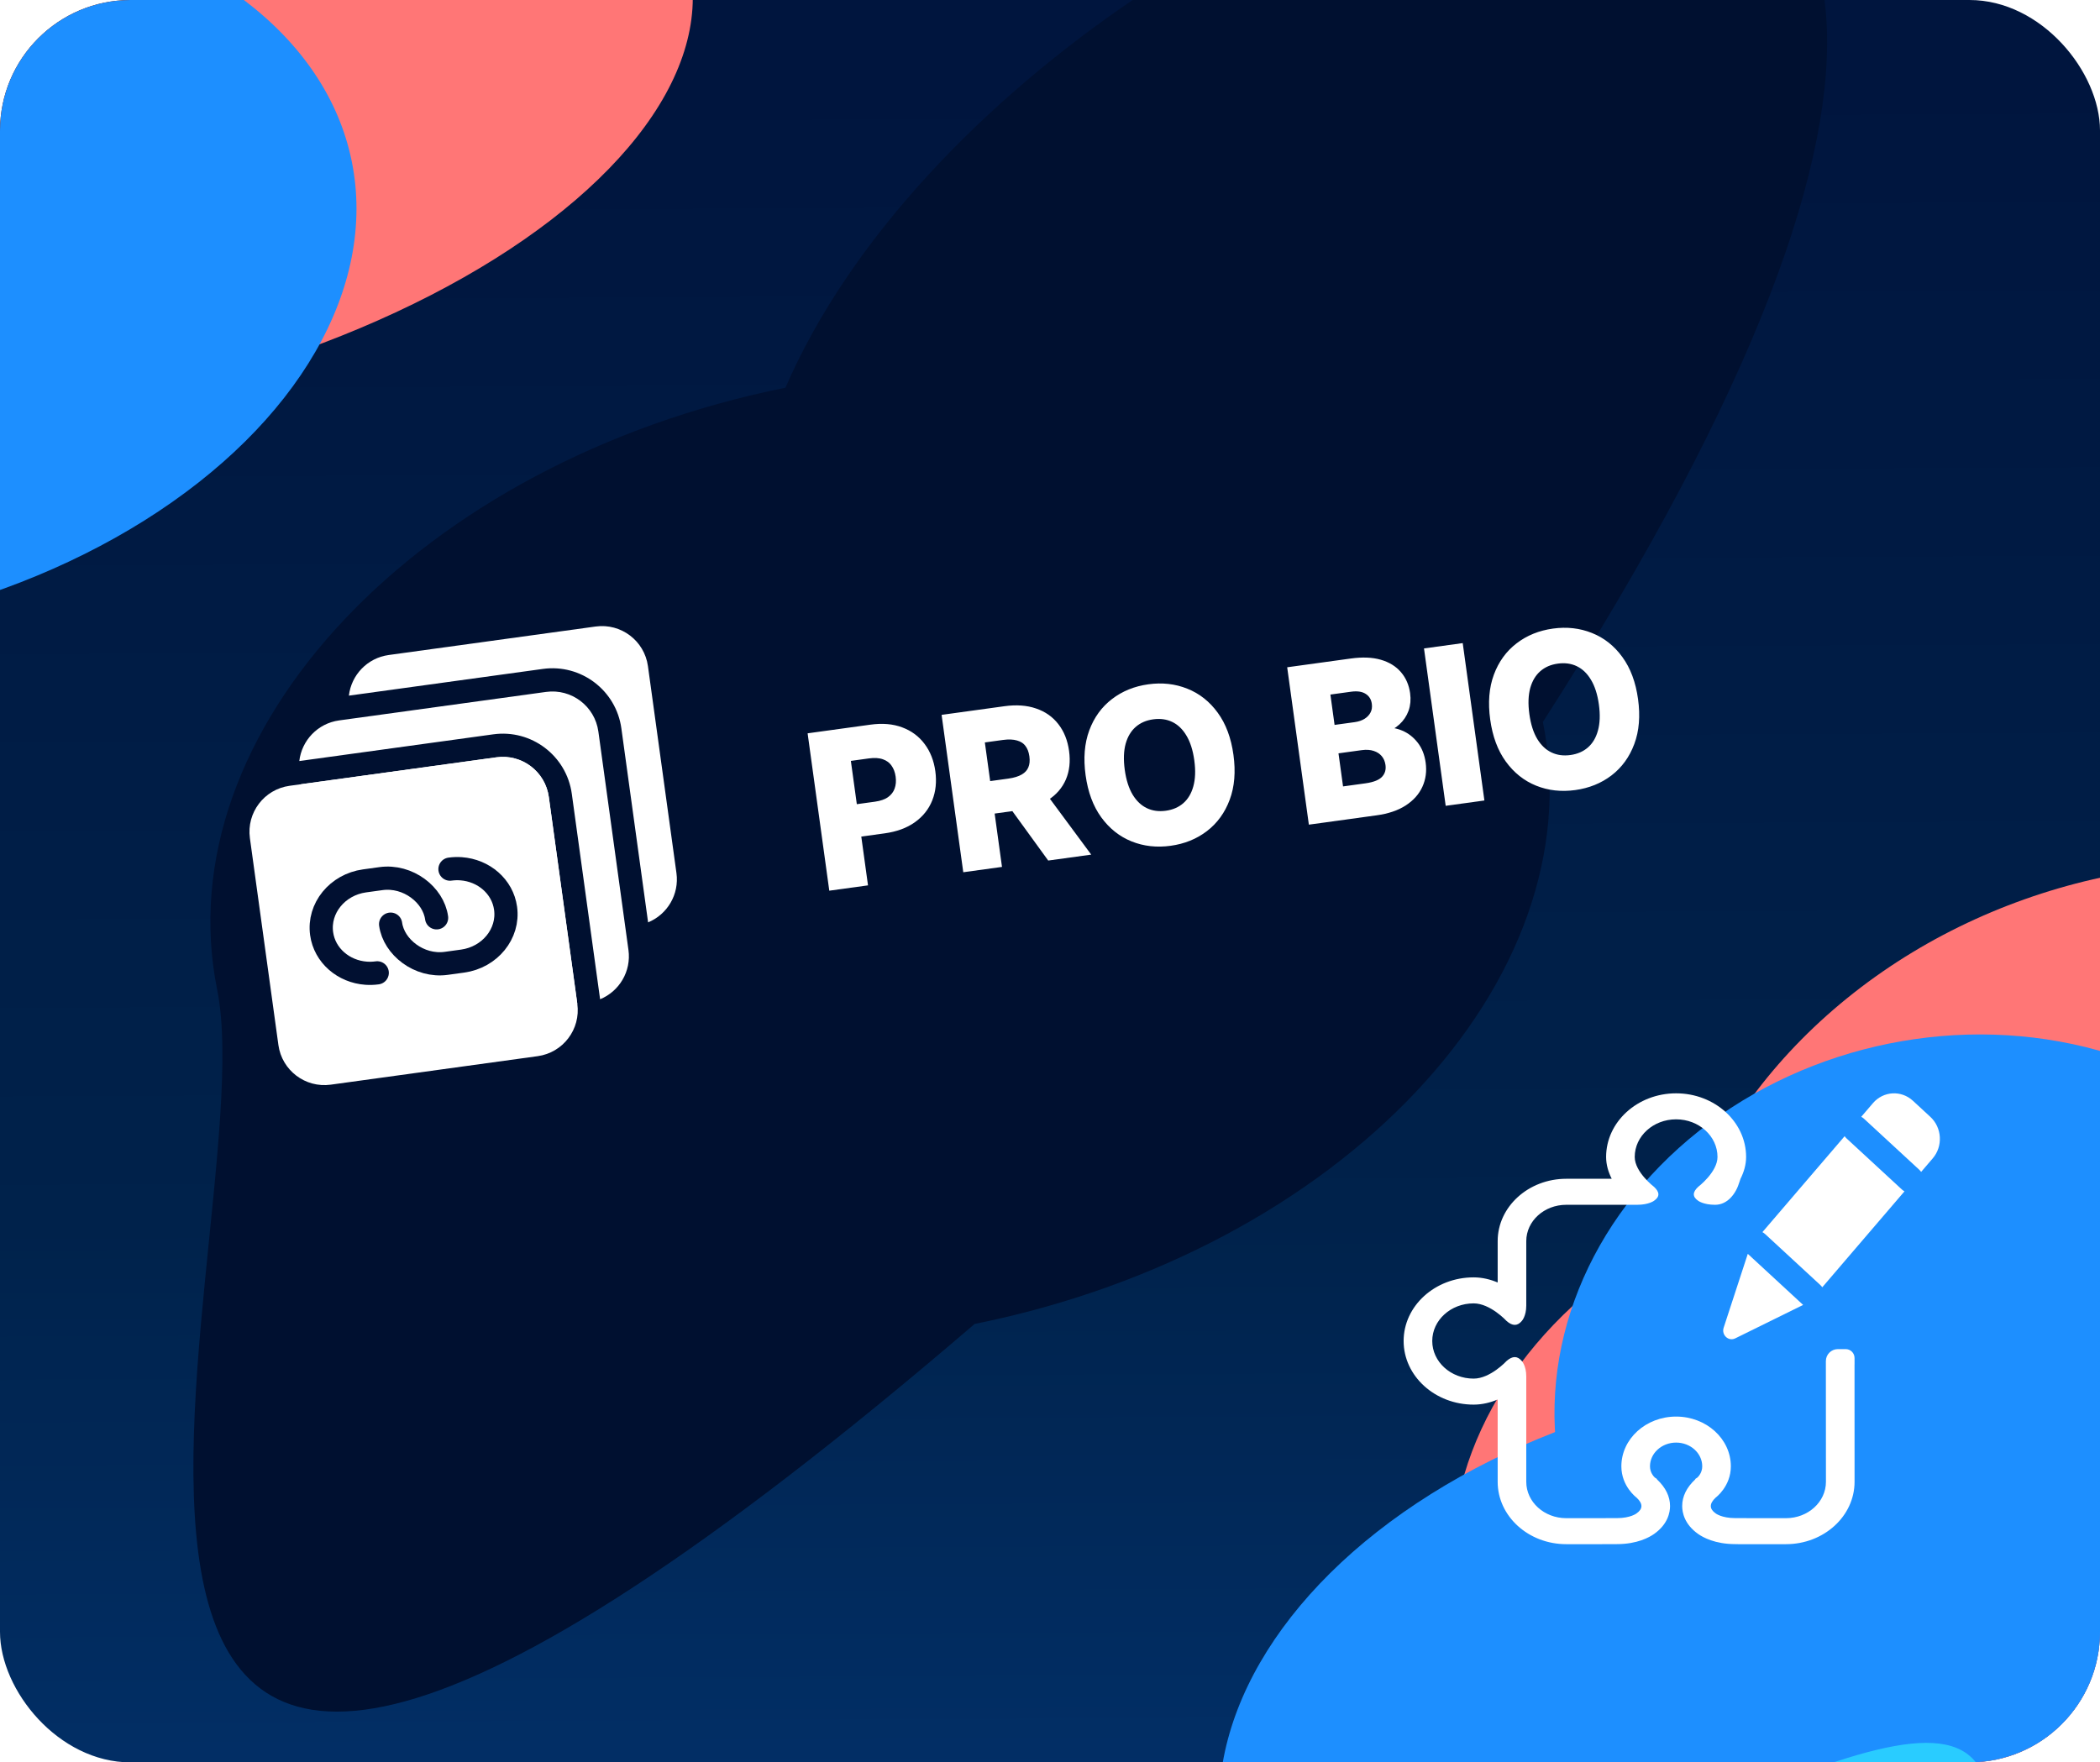
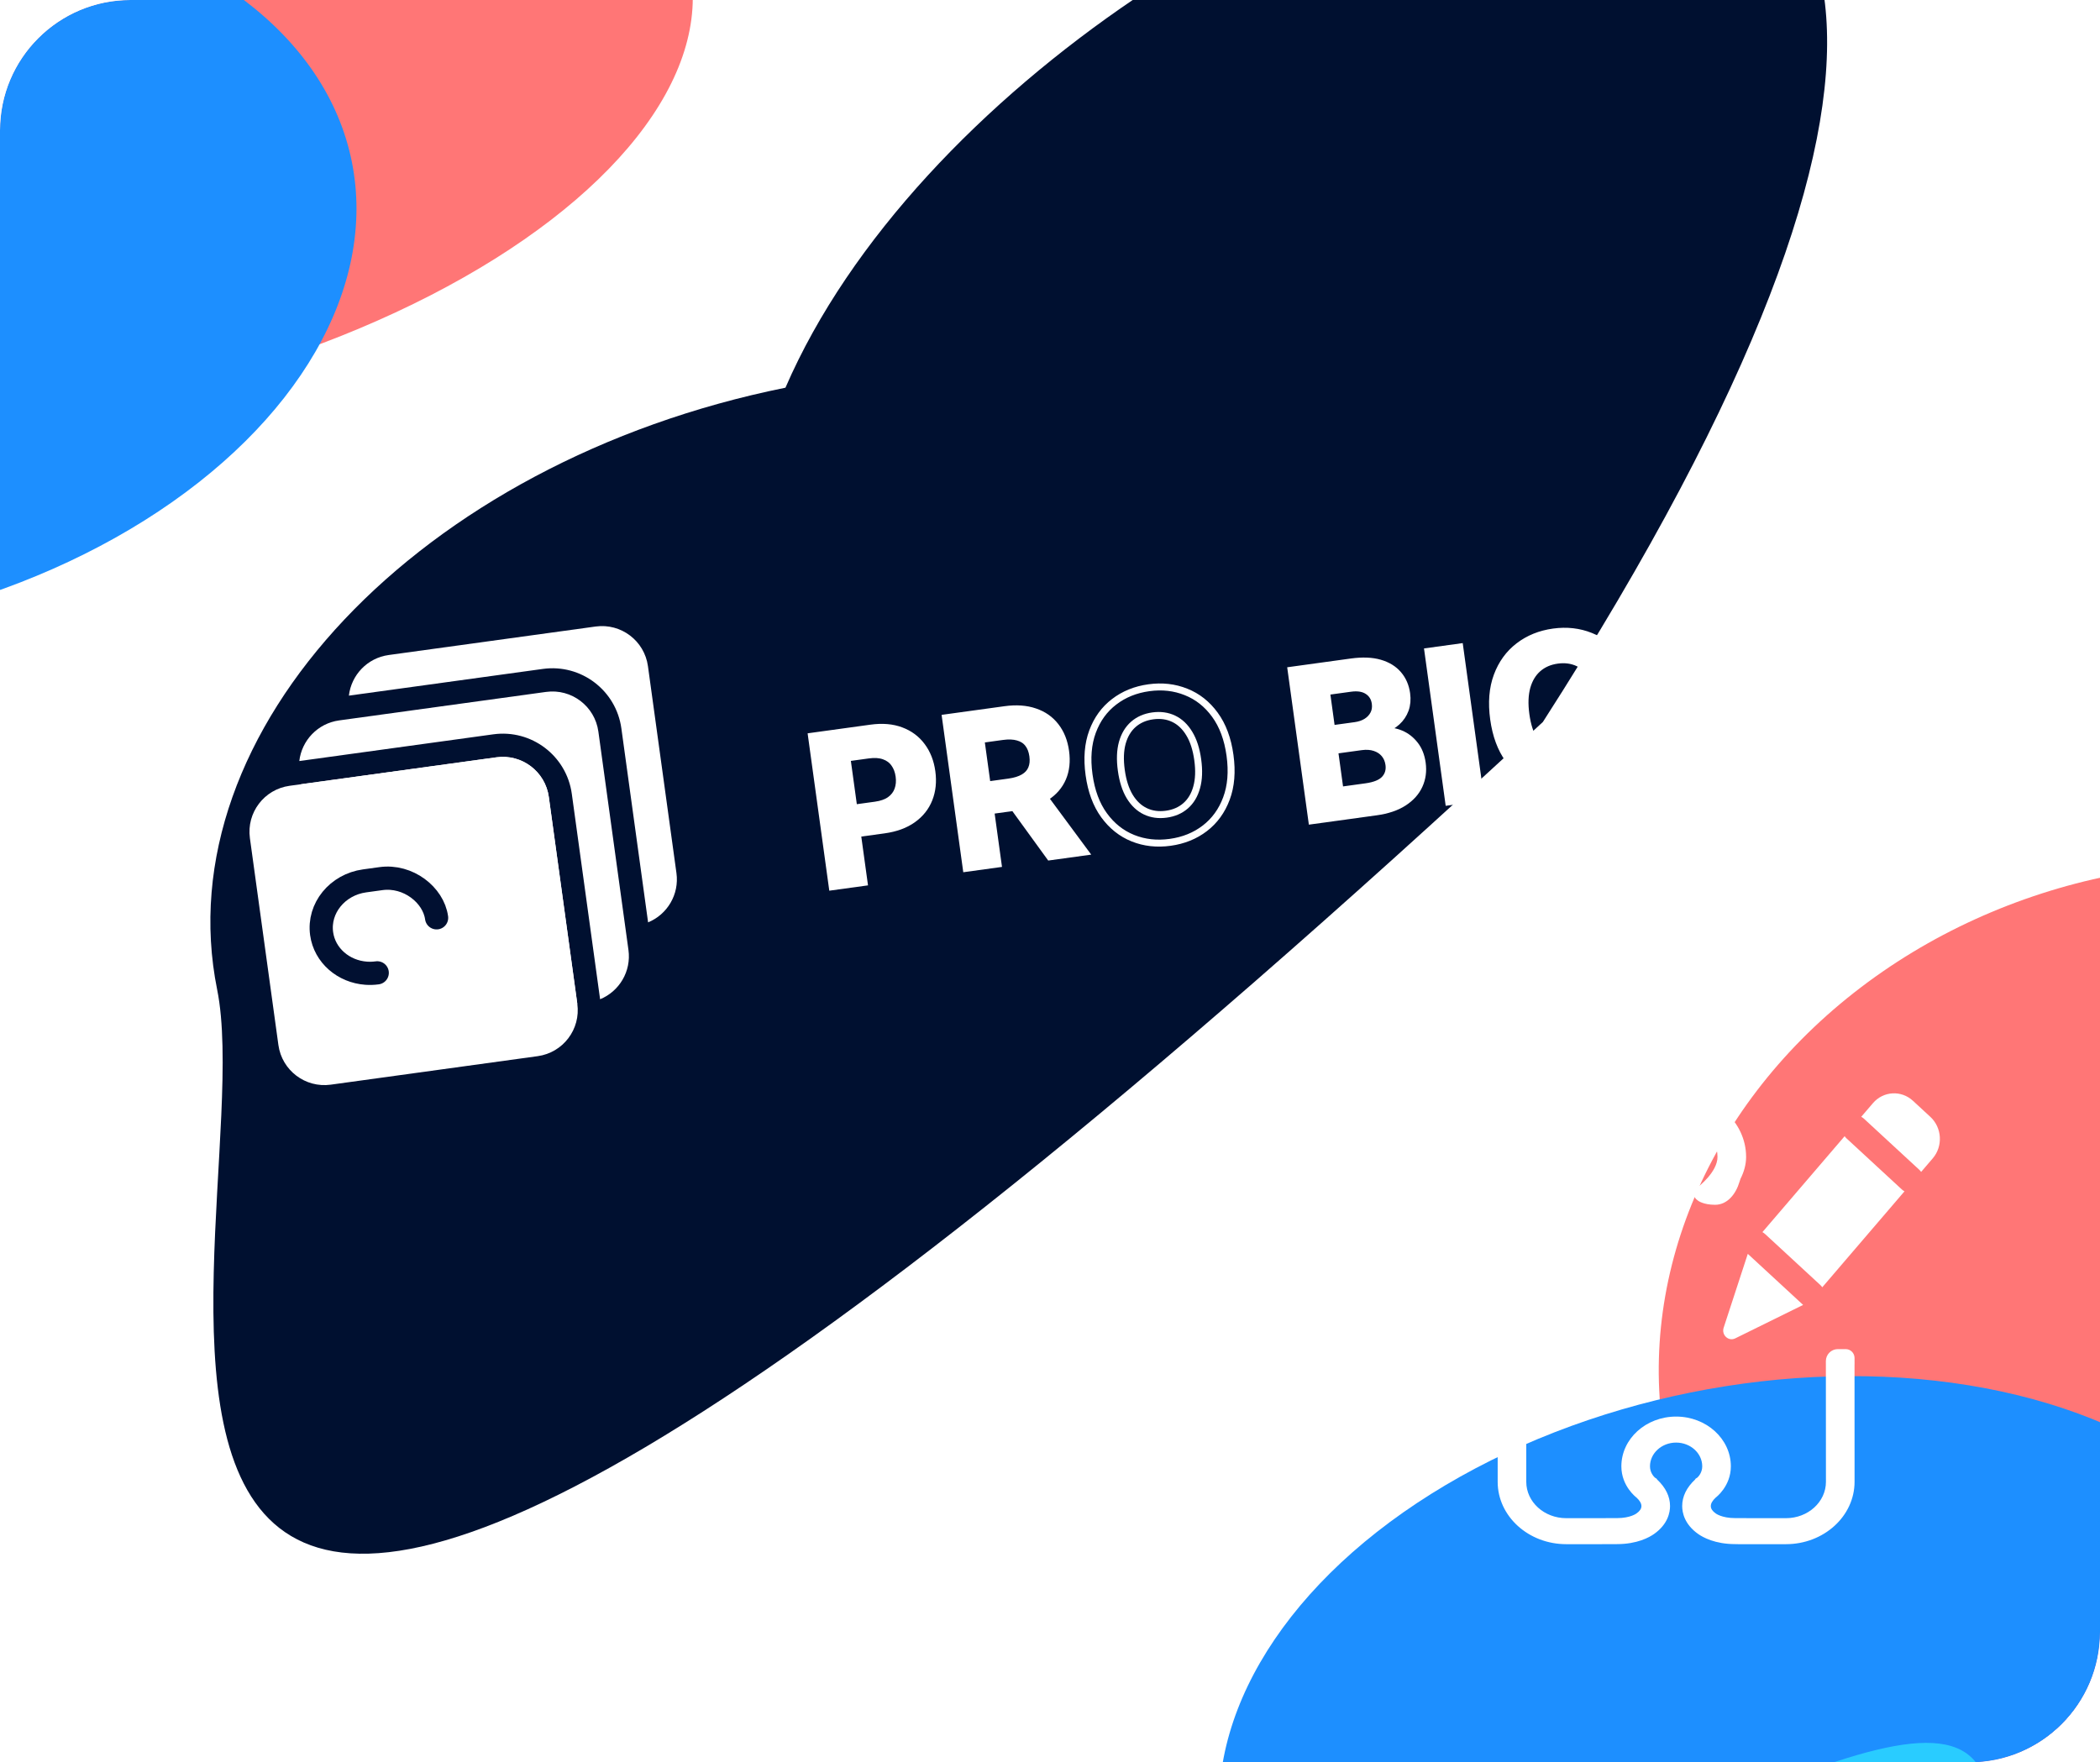
<svg xmlns="http://www.w3.org/2000/svg" width="386" height="324" viewBox="0 0 386 324" fill="none">
  <g clip-path="url(#clip0_7946_19049)">
    <g clip-path="url(#clip1_7946_19049)">
-       <rect width="386" height="324" rx="24" fill="url(#paint0_linear_7946_19049)" />
      <g filter="url(#filter0_f_7946_19049)">
-         <path d="M39.918 181.949C30.317 134.418 77.083 84.867 144.374 71.275C191.88 -38.351 442.779 -115.231 283.598 132.727C293.199 180.258 246.433 229.809 179.143 243.401C-20.451 414.71 49.519 229.481 39.918 181.949Z" fill="#001030" />
+         <path d="M39.918 181.949C30.317 134.418 77.083 84.867 144.374 71.275C191.88 -38.351 442.779 -115.231 283.598 132.727C-20.451 414.71 49.519 229.481 39.918 181.949Z" fill="#001030" />
      </g>
      <g filter="url(#filter1_f_7946_19049)">
        <ellipse cx="365.77" cy="304.076" rx="130.23" ry="47.665" transform="rotate(-5.218 365.77 304.076)" fill="#817EFF" />
      </g>
      <g filter="url(#filter2_f_7946_19049)">
-         <ellipse cx="348.482" cy="280.448" rx="82.196" ry="64.852" transform="rotate(168.58 348.482 280.448)" fill="#FF7676" />
        <ellipse cx="405.292" cy="247.198" rx="100.872" ry="87.968" transform="rotate(168.58 405.292 247.198)" fill="#FF7676" />
        <ellipse cx="323.789" cy="320.673" rx="100.872" ry="65.974" transform="rotate(168.58 323.789 320.673)" fill="#1D8FFF" />
-         <ellipse cx="360.278" cy="256.522" rx="74.878" ry="65.974" transform="rotate(168.58 360.278 256.522)" fill="#1D8FFF" />
        <path d="M108.788 380.576C44.498 293 154 394.5 226.5 363C297.318 348.695 359.717 301.429 365.241 328.774C370.764 356.119 317.833 389.882 247.016 404.187C176.198 418.492 114.312 407.921 108.788 380.576Z" fill="#29CCFF" />
      </g>
      <g filter="url(#filter3_f_7946_19049)">
        <ellipse cx="11.775" cy="17.168" rx="117.327" ry="57.425" transform="rotate(168.58 11.775 17.168)" fill="#FF7676" />
        <ellipse cx="-58.854" cy="75.569" rx="89.876" ry="50.512" transform="rotate(168.58 -58.854 75.569)" fill="#29CCFF" />
        <ellipse cx="-34.211" cy="49.673" rx="100.872" ry="65.974" transform="rotate(168.58 -34.211 49.673)" fill="#1D8FFF" />
      </g>
      <path d="M321.261 230.51L316.825 244.089C316.388 245.428 317.72 246.658 318.951 246.051L331.432 239.9C331.416 239.886 331.4 239.872 331.384 239.857L321.261 230.51Z" fill="white" />
      <path d="M323.948 226.519C324.126 226.613 324.294 226.732 324.449 226.875L334.594 236.244C334.731 236.37 334.85 236.508 334.951 236.656L350.063 219.017C349.887 218.923 349.719 218.805 349.565 218.662L339.42 209.294C339.282 209.167 339.163 209.028 339.061 208.879L323.948 226.519Z" fill="white" />
      <path d="M355.255 212.957L353.122 215.447C353.023 215.304 352.907 215.17 352.775 215.048L342.63 205.68C342.47 205.533 342.297 205.412 342.114 205.316L344.264 202.807C346.173 200.58 349.464 200.384 351.615 202.37L354.819 205.329C356.969 207.315 357.165 210.73 355.255 212.957Z" fill="white" />
      <path d="M275.287 235.774C273.961 235.217 272.469 234.835 270.865 234.835C263.772 234.835 258 240.083 258 246.531C258 252.981 263.772 258.229 270.865 258.229C272.469 258.229 273.961 257.845 275.287 257.29V272.425C275.287 278.745 280.94 283.886 287.891 283.886H294.465V283.882L297.217 283.875C300.946 283.875 303.177 282.615 304.027 282.014C306.587 280.216 306.969 278.027 306.969 276.879C306.969 275.12 306.167 273.474 304.588 271.993L304.517 271.86L304.173 271.636C303.953 271.432 303.283 270.705 303.283 269.574C303.283 267.169 305.438 265.209 308.084 265.209C310.732 265.209 312.887 267.168 312.887 269.574C312.887 270.705 312.217 271.432 311.994 271.636L311.65 271.86L311.58 271.993C310.004 273.474 309.202 275.12 309.202 276.879C309.202 278.027 309.586 280.216 312.144 282.014C312.991 282.615 315.227 283.875 318.953 283.875L319.446 283.877V283.886H328.279C335.23 283.886 340.886 278.745 340.886 272.416L340.879 250.835L340.883 250.831L340.886 250.827L340.883 249.654C340.881 248.753 340.15 248.024 339.25 248.024H337.818C336.599 248.024 335.611 249.013 335.612 250.232L335.625 272.425C335.625 276.114 332.337 279.106 328.279 279.106H324.425L318.953 279.094C316.454 279.094 315.359 278.23 315.359 278.23C314.762 277.809 314.464 277.365 314.464 276.88C314.464 276.399 314.762 275.879 315.359 275.321C315.359 275.321 318.147 273.276 318.147 269.574C318.147 264.524 313.644 260.427 308.084 260.427C302.53 260.427 298.022 264.524 298.022 269.574C298.022 273.276 300.81 275.321 300.81 275.321C301.409 275.879 301.71 276.399 301.71 276.88C301.71 277.365 301.409 277.809 300.81 278.23C300.81 278.23 299.717 279.094 297.218 279.094L291.746 279.106H287.891C283.831 279.106 280.543 276.114 280.543 272.425V253.043C280.543 251.068 279.713 250.201 279.713 250.201C279.314 249.729 278.889 249.492 278.428 249.492C277.965 249.492 277.472 249.729 276.931 250.201C276.931 250.201 273.946 253.448 270.865 253.448C266.666 253.448 263.261 250.353 263.261 246.531C263.261 242.714 266.666 239.616 270.865 239.616C273.946 239.616 276.931 242.861 276.931 242.861C277.472 243.335 277.965 243.569 278.428 243.569C278.889 243.569 279.313 243.335 279.713 242.861C279.713 242.861 280.543 241.996 280.543 240.021V228.171C280.543 224.483 283.831 221.493 287.891 221.493H300.926C303.096 221.493 304.047 220.739 304.047 220.739C305.089 220.013 305.089 219.189 304.047 218.21C304.047 218.21 300.478 215.496 300.478 212.695C300.478 208.876 303.885 205.781 308.084 205.781C312.285 205.781 315.693 208.876 315.693 212.695C315.693 215.496 312.121 218.21 312.121 218.21C311.081 219.189 311.081 220.013 312.121 220.739C312.121 220.739 313.075 221.493 315.247 221.493C317.528 221.493 319.08 219.481 319.726 217.294C319.839 216.915 319.922 216.71 319.922 216.71C320.531 215.51 320.951 214.153 320.951 212.695C320.951 206.248 315.179 201 308.084 201C300.991 201 295.219 206.248 295.219 212.695C295.219 214.153 295.639 215.51 296.251 216.71H287.891C280.94 216.71 275.287 221.852 275.287 228.171V235.774Z" fill="white" />
    </g>
    <path d="M64.129 127.888L99.788 122.976C106.791 122.012 113.25 126.907 114.214 133.909L119.126 169.569C122.642 168.128 124.88 164.448 124.338 160.509L119.099 122.47C118.456 117.801 114.15 114.538 109.481 115.181L71.443 120.42C67.504 120.963 64.565 124.113 64.129 127.888Z" fill="white" />
    <path d="M45.934 154.081C45.291 149.412 48.554 145.107 53.223 144.464L91.261 139.225C95.93 138.582 100.236 141.845 100.879 146.513L106.118 184.552C106.761 189.221 103.497 193.526 98.829 194.169L60.79 199.409C56.122 200.052 51.816 196.788 51.173 192.12L45.934 154.081Z" fill="white" />
    <path d="M106.114 184.553L100.875 146.515C100.232 141.846 95.926 138.583 91.258 139.226L55.332 144.174L60.571 182.213C61.214 186.881 65.52 190.144 70.189 189.501L106.114 184.553Z" fill="white" />
    <path d="M55.016 139.911L90.676 134.999C97.678 134.035 104.137 138.93 105.102 145.932L110.304 183.705C113.821 182.264 116.059 178.584 115.516 174.645L109.986 134.493C109.343 129.824 105.037 126.561 100.369 127.204L62.33 132.443C58.391 132.986 55.453 136.135 55.016 139.911Z" fill="white" />
    <path d="M80.25 168.734C79.67 164.519 75.005 160.843 70.029 161.528C69.439 161.609 67.496 161.877 67.01 161.944C62.008 162.633 58.474 166.976 59.117 171.644C59.672 175.667 63.146 178.619 67.297 178.918C67.963 178.966 68.647 178.945 69.338 178.85" stroke="#011031" stroke-width="4.266" stroke-linecap="round" stroke-linejoin="round" />
-     <path d="M71.799 169.899C72.379 174.114 77.043 177.79 82.02 177.105C82.609 177.023 84.552 176.756 85.039 176.689C90.041 176 93.574 171.657 92.931 166.988C92.377 162.965 88.903 160.014 84.752 159.715C84.086 159.667 83.402 159.687 82.71 159.783" stroke="#011031" stroke-width="4.266" stroke-linecap="round" stroke-linejoin="round" />
    <mask id="path-21-outside-1_7946_19049" maskUnits="userSpaceOnUse" x="147.988" y="113.253" width="155.799" height="51.586" fill="black">
      <rect fill="white" x="147.988" y="113.253" width="155.799" height="51.586" />
      <path d="M152.978 163.026L149.167 135.362L160.082 133.858C162.18 133.569 164.023 133.724 165.61 134.322C167.196 134.911 168.474 135.859 169.443 137.166C170.42 138.463 171.035 140.03 171.288 141.867C171.541 143.704 171.368 145.38 170.769 146.894C170.17 148.408 169.173 149.66 167.777 150.651C166.39 151.64 164.633 152.281 162.508 152.574L155.552 153.532L154.906 148.845L160.917 148.017C162.043 147.862 162.944 147.541 163.62 147.053C164.304 146.555 164.778 145.934 165.043 145.191C165.315 144.438 165.389 143.607 165.263 142.697C165.137 141.779 164.842 141.003 164.378 140.369C163.923 139.725 163.3 139.265 162.509 138.989C161.717 138.703 160.754 138.638 159.619 138.795L155.675 139.338L158.827 162.221L152.978 163.026Z" />
      <path d="M177.606 159.634L173.796 131.969L184.71 130.466C186.8 130.178 188.634 130.307 190.214 130.851C191.802 131.384 193.076 132.278 194.038 133.531C195.008 134.774 195.618 136.309 195.87 138.138C196.123 139.975 195.945 141.61 195.334 143.043C194.723 144.467 193.714 145.633 192.307 146.543C190.908 147.451 189.147 148.052 187.021 148.344L179.714 149.351L179.066 144.65L185.428 143.774C186.545 143.62 187.452 143.339 188.148 142.931C188.844 142.523 189.33 141.988 189.606 141.326C189.891 140.663 189.971 139.877 189.845 138.967C189.719 138.049 189.428 137.3 188.972 136.72C188.525 136.139 187.905 135.738 187.113 135.517C186.329 135.286 185.374 135.247 184.248 135.403L180.304 135.946L183.455 158.828L177.606 159.634ZM190.812 144.987L199.422 156.629L192.965 157.519L184.504 145.856L190.812 144.987Z" />
      <path d="M226.086 138.862C226.502 141.879 226.283 144.524 225.431 146.798C224.588 149.071 223.262 150.9 221.452 152.287C219.651 153.664 217.53 154.521 215.089 154.857C212.631 155.196 210.348 154.941 208.24 154.094C206.132 153.246 204.365 151.842 202.938 149.882C201.512 147.922 200.592 145.438 200.178 142.431C199.762 139.414 199.976 136.769 200.819 134.497C201.662 132.224 202.985 130.399 204.787 129.023C206.587 127.637 208.716 126.774 211.175 126.436C213.615 126.1 215.889 126.355 217.997 127.203C220.113 128.04 221.884 129.439 223.31 131.399C224.745 133.358 225.671 135.845 226.086 138.862ZM220.156 139.679C219.887 137.725 219.367 136.117 218.597 134.856C217.836 133.593 216.881 132.688 215.732 132.14C214.583 131.592 213.301 131.415 211.887 131.609C210.473 131.804 209.288 132.321 208.329 133.159C207.371 133.998 206.692 135.128 206.291 136.551C205.9 137.972 205.839 139.66 206.108 141.614C206.377 143.568 206.892 145.176 207.653 146.439C208.423 147.7 209.383 148.605 210.532 149.153C211.681 149.701 212.963 149.878 214.377 149.683C215.791 149.489 216.976 148.972 217.935 148.133C218.893 147.295 219.568 146.165 219.959 144.744C220.36 143.321 220.425 141.633 220.156 139.679Z" />
      <path d="M241.128 150.885L237.318 123.221L248.394 121.695C250.43 121.415 252.169 121.483 253.612 121.899C255.054 122.315 256.192 123.011 257.024 123.989C257.855 124.957 258.366 126.135 258.557 127.522C258.705 128.602 258.62 129.582 258.301 130.461C257.98 131.331 257.478 132.079 256.793 132.706C256.116 133.322 255.311 133.805 254.377 134.154L254.414 134.424C255.474 134.324 256.501 134.485 257.496 134.908C258.499 135.329 259.357 135.996 260.07 136.907C260.781 137.809 261.23 138.94 261.418 140.3C261.62 141.768 261.436 143.128 260.865 144.382C260.302 145.624 259.36 146.676 258.038 147.538C256.715 148.399 255.019 148.972 252.948 149.257L241.128 150.885ZM246.318 145.298L251.087 144.641C252.717 144.416 253.863 143.942 254.525 143.218C255.185 142.484 255.444 141.595 255.3 140.551C255.194 139.785 254.917 139.135 254.467 138.601C254.017 138.066 253.427 137.68 252.697 137.441C251.975 137.201 251.146 137.145 250.21 137.274L245.306 137.949L246.318 145.298ZM244.761 133.991L249.097 133.394C249.899 133.284 250.591 133.046 251.174 132.681C251.765 132.307 252.204 131.833 252.492 131.261C252.79 130.688 252.888 130.037 252.788 129.307C252.65 128.308 252.183 127.551 251.387 127.036C250.601 126.521 249.559 126.352 248.262 126.531L243.818 127.143L244.761 133.991Z" />
      <path d="M268.315 118.951L272.126 146.616L266.277 147.421L262.466 119.757L268.315 118.951Z" />
      <path d="M300.455 128.619C300.871 131.636 300.652 134.281 299.8 136.555C298.957 138.828 297.63 140.658 295.821 142.045C294.02 143.421 291.898 144.278 289.458 144.614C287 144.953 284.716 144.698 282.608 143.851C280.5 143.003 278.733 141.599 277.307 139.639C275.881 137.679 274.961 135.195 274.547 132.188C274.131 129.171 274.345 126.526 275.188 124.254C276.031 121.981 277.354 120.156 279.155 118.78C280.956 117.394 283.085 116.532 285.544 116.193C287.984 115.857 290.258 116.113 292.366 116.96C294.482 117.797 296.253 119.196 297.679 121.156C299.114 123.115 300.04 125.602 300.455 128.619ZM294.525 129.436C294.256 127.482 293.736 125.874 292.966 124.613C292.205 123.351 291.25 122.445 290.101 121.897C288.951 121.349 287.67 121.172 286.256 121.367C284.842 121.561 283.656 122.078 282.698 122.916C281.74 123.755 281.061 124.885 280.66 126.308C280.269 127.729 280.207 129.417 280.477 131.371C280.746 133.325 281.261 134.933 282.022 136.196C282.792 137.457 283.752 138.362 284.901 138.91C286.05 139.458 287.332 139.635 288.745 139.44C290.159 139.246 291.345 138.729 292.303 137.891C293.262 137.052 293.936 135.922 294.328 134.501C294.728 133.079 294.794 131.39 294.525 129.436Z" />
    </mask>
    <path d="M152.978 163.026L149.167 135.362L160.082 133.858C162.18 133.569 164.023 133.724 165.61 134.322C167.196 134.911 168.474 135.859 169.443 137.166C170.42 138.463 171.035 140.03 171.288 141.867C171.541 143.704 171.368 145.38 170.769 146.894C170.17 148.408 169.173 149.66 167.777 150.651C166.39 151.64 164.633 152.281 162.508 152.574L155.552 153.532L154.906 148.845L160.917 148.017C162.043 147.862 162.944 147.541 163.62 147.053C164.304 146.555 164.778 145.934 165.043 145.191C165.315 144.438 165.389 143.607 165.263 142.697C165.137 141.779 164.842 141.003 164.378 140.369C163.923 139.725 163.3 139.265 162.509 138.989C161.717 138.703 160.754 138.638 159.619 138.795L155.675 139.338L158.827 162.221L152.978 163.026Z" fill="white" />
    <path d="M177.606 159.634L173.796 131.969L184.71 130.466C186.8 130.178 188.634 130.307 190.214 130.851C191.802 131.384 193.076 132.278 194.038 133.531C195.008 134.774 195.618 136.309 195.87 138.138C196.123 139.975 195.945 141.61 195.334 143.043C194.723 144.467 193.714 145.633 192.307 146.543C190.908 147.451 189.147 148.052 187.021 148.344L179.714 149.351L179.066 144.65L185.428 143.774C186.545 143.62 187.452 143.339 188.148 142.931C188.844 142.523 189.33 141.988 189.606 141.326C189.891 140.663 189.971 139.877 189.845 138.967C189.719 138.049 189.428 137.3 188.972 136.72C188.525 136.139 187.905 135.738 187.113 135.517C186.329 135.286 185.374 135.247 184.248 135.403L180.304 135.946L183.455 158.828L177.606 159.634ZM190.812 144.987L199.422 156.629L192.965 157.519L184.504 145.856L190.812 144.987Z" fill="white" />
-     <path d="M226.086 138.862C226.502 141.879 226.283 144.524 225.431 146.798C224.588 149.071 223.262 150.9 221.452 152.287C219.651 153.664 217.53 154.521 215.089 154.857C212.631 155.196 210.348 154.941 208.24 154.094C206.132 153.246 204.365 151.842 202.938 149.882C201.512 147.922 200.592 145.438 200.178 142.431C199.762 139.414 199.976 136.769 200.819 134.497C201.662 132.224 202.985 130.399 204.787 129.023C206.587 127.637 208.716 126.774 211.175 126.436C213.615 126.1 215.889 126.355 217.997 127.203C220.113 128.04 221.884 129.439 223.31 131.399C224.745 133.358 225.671 135.845 226.086 138.862ZM220.156 139.679C219.887 137.725 219.367 136.117 218.597 134.856C217.836 133.593 216.881 132.688 215.732 132.14C214.583 131.592 213.301 131.415 211.887 131.609C210.473 131.804 209.288 132.321 208.329 133.159C207.371 133.998 206.692 135.128 206.291 136.551C205.9 137.972 205.839 139.66 206.108 141.614C206.377 143.568 206.892 145.176 207.653 146.439C208.423 147.7 209.383 148.605 210.532 149.153C211.681 149.701 212.963 149.878 214.377 149.683C215.791 149.489 216.976 148.972 217.935 148.133C218.893 147.295 219.568 146.165 219.959 144.744C220.36 143.321 220.425 141.633 220.156 139.679Z" fill="white" />
    <path d="M241.128 150.885L237.318 123.221L248.394 121.695C250.43 121.415 252.169 121.483 253.612 121.899C255.054 122.315 256.192 123.011 257.024 123.989C257.855 124.957 258.366 126.135 258.557 127.522C258.705 128.602 258.62 129.582 258.301 130.461C257.98 131.331 257.478 132.079 256.793 132.706C256.116 133.322 255.311 133.805 254.377 134.154L254.414 134.424C255.474 134.324 256.501 134.485 257.496 134.908C258.499 135.329 259.357 135.996 260.07 136.907C260.781 137.809 261.23 138.94 261.418 140.3C261.62 141.768 261.436 143.128 260.865 144.382C260.302 145.624 259.36 146.676 258.038 147.538C256.715 148.399 255.019 148.972 252.948 149.257L241.128 150.885ZM246.318 145.298L251.087 144.641C252.717 144.416 253.863 143.942 254.525 143.218C255.185 142.484 255.444 141.595 255.3 140.551C255.194 139.785 254.917 139.135 254.467 138.601C254.017 138.066 253.427 137.68 252.697 137.441C251.975 137.201 251.146 137.145 250.21 137.274L245.306 137.949L246.318 145.298ZM244.761 133.991L249.097 133.394C249.899 133.284 250.591 133.046 251.174 132.681C251.765 132.307 252.204 131.833 252.492 131.261C252.79 130.688 252.888 130.037 252.788 129.307C252.65 128.308 252.183 127.551 251.387 127.036C250.601 126.521 249.559 126.352 248.262 126.531L243.818 127.143L244.761 133.991Z" fill="white" />
    <path d="M268.315 118.951L272.126 146.616L266.277 147.421L262.466 119.757L268.315 118.951Z" fill="white" />
    <path d="M300.455 128.619C300.871 131.636 300.652 134.281 299.8 136.555C298.957 138.828 297.63 140.658 295.821 142.045C294.02 143.421 291.898 144.278 289.458 144.614C287 144.953 284.716 144.698 282.608 143.851C280.5 143.003 278.733 141.599 277.307 139.639C275.881 137.679 274.961 135.195 274.547 132.188C274.131 129.171 274.345 126.526 275.188 124.254C276.031 121.981 277.354 120.156 279.155 118.78C280.956 117.394 283.085 116.532 285.544 116.193C287.984 115.857 290.258 116.113 292.366 116.96C294.482 117.797 296.253 119.196 297.679 121.156C299.114 123.115 300.04 125.602 300.455 128.619ZM294.525 129.436C294.256 127.482 293.736 125.874 292.966 124.613C292.205 123.351 291.25 122.445 290.101 121.897C288.951 121.349 287.67 121.172 286.256 121.367C284.842 121.561 283.656 122.078 282.698 122.916C281.74 123.755 281.061 124.885 280.66 126.308C280.269 127.729 280.207 129.417 280.477 131.371C280.746 133.325 281.261 134.933 282.022 136.196C282.792 137.457 283.752 138.362 284.901 138.91C286.05 139.458 287.332 139.635 288.745 139.44C290.159 139.246 291.345 138.729 292.303 137.891C293.262 137.052 293.936 135.922 294.328 134.501C294.728 133.079 294.794 131.39 294.525 129.436Z" fill="white" />
    <path d="M152.978 163.026L149.167 135.362L160.082 133.858C162.18 133.569 164.023 133.724 165.61 134.322C167.196 134.911 168.474 135.859 169.443 137.166C170.42 138.463 171.035 140.03 171.288 141.867C171.541 143.704 171.368 145.38 170.769 146.894C170.17 148.408 169.173 149.66 167.777 150.651C166.39 151.64 164.633 152.281 162.508 152.574L155.552 153.532L154.906 148.845L160.917 148.017C162.043 147.862 162.944 147.541 163.62 147.053C164.304 146.555 164.778 145.934 165.043 145.191C165.315 144.438 165.389 143.607 165.263 142.697C165.137 141.779 164.842 141.003 164.378 140.369C163.923 139.725 163.3 139.265 162.509 138.989C161.717 138.703 160.754 138.638 159.619 138.795L155.675 139.338L158.827 162.221L152.978 163.026Z" stroke="white" stroke-width="1.28" mask="url(#path-21-outside-1_7946_19049)" />
    <path d="M177.606 159.634L173.796 131.969L184.71 130.466C186.8 130.178 188.634 130.307 190.214 130.851C191.802 131.384 193.076 132.278 194.038 133.531C195.008 134.774 195.618 136.309 195.87 138.138C196.123 139.975 195.945 141.61 195.334 143.043C194.723 144.467 193.714 145.633 192.307 146.543C190.908 147.451 189.147 148.052 187.021 148.344L179.714 149.351L179.066 144.65L185.428 143.774C186.545 143.62 187.452 143.339 188.148 142.931C188.844 142.523 189.33 141.988 189.606 141.326C189.891 140.663 189.971 139.877 189.845 138.967C189.719 138.049 189.428 137.3 188.972 136.72C188.525 136.139 187.905 135.738 187.113 135.517C186.329 135.286 185.374 135.247 184.248 135.403L180.304 135.946L183.455 158.828L177.606 159.634ZM190.812 144.987L199.422 156.629L192.965 157.519L184.504 145.856L190.812 144.987Z" stroke="white" stroke-width="1.28" mask="url(#path-21-outside-1_7946_19049)" />
    <path d="M226.086 138.862C226.502 141.879 226.283 144.524 225.431 146.798C224.588 149.071 223.262 150.9 221.452 152.287C219.651 153.664 217.53 154.521 215.089 154.857C212.631 155.196 210.348 154.941 208.24 154.094C206.132 153.246 204.365 151.842 202.938 149.882C201.512 147.922 200.592 145.438 200.178 142.431C199.762 139.414 199.976 136.769 200.819 134.497C201.662 132.224 202.985 130.399 204.787 129.023C206.587 127.637 208.716 126.774 211.175 126.436C213.615 126.1 215.889 126.355 217.997 127.203C220.113 128.04 221.884 129.439 223.31 131.399C224.745 133.358 225.671 135.845 226.086 138.862ZM220.156 139.679C219.887 137.725 219.367 136.117 218.597 134.856C217.836 133.593 216.881 132.688 215.732 132.14C214.583 131.592 213.301 131.415 211.887 131.609C210.473 131.804 209.288 132.321 208.329 133.159C207.371 133.998 206.692 135.128 206.291 136.551C205.9 137.972 205.839 139.66 206.108 141.614C206.377 143.568 206.892 145.176 207.653 146.439C208.423 147.7 209.383 148.605 210.532 149.153C211.681 149.701 212.963 149.878 214.377 149.683C215.791 149.489 216.976 148.972 217.935 148.133C218.893 147.295 219.568 146.165 219.959 144.744C220.36 143.321 220.425 141.633 220.156 139.679Z" stroke="white" stroke-width="1.28" mask="url(#path-21-outside-1_7946_19049)" />
    <path d="M241.128 150.885L237.318 123.221L248.394 121.695C250.43 121.415 252.169 121.483 253.612 121.899C255.054 122.315 256.192 123.011 257.024 123.989C257.855 124.957 258.366 126.135 258.557 127.522C258.705 128.602 258.62 129.582 258.301 130.461C257.98 131.331 257.478 132.079 256.793 132.706C256.116 133.322 255.311 133.805 254.377 134.154L254.414 134.424C255.474 134.324 256.501 134.485 257.496 134.908C258.499 135.329 259.357 135.996 260.07 136.907C260.781 137.809 261.23 138.94 261.418 140.3C261.62 141.768 261.436 143.128 260.865 144.382C260.302 145.624 259.36 146.676 258.038 147.538C256.715 148.399 255.019 148.972 252.948 149.257L241.128 150.885ZM246.318 145.298L251.087 144.641C252.717 144.416 253.863 143.942 254.525 143.218C255.185 142.484 255.444 141.595 255.3 140.551C255.194 139.785 254.917 139.135 254.467 138.601C254.017 138.066 253.427 137.68 252.697 137.441C251.975 137.201 251.146 137.145 250.21 137.274L245.306 137.949L246.318 145.298ZM244.761 133.991L249.097 133.394C249.899 133.284 250.591 133.046 251.174 132.681C251.765 132.307 252.204 131.833 252.492 131.261C252.79 130.688 252.888 130.037 252.788 129.307C252.65 128.308 252.183 127.551 251.387 127.036C250.601 126.521 249.559 126.352 248.262 126.531L243.818 127.143L244.761 133.991Z" stroke="white" stroke-width="1.28" mask="url(#path-21-outside-1_7946_19049)" />
    <path d="M268.315 118.951L272.126 146.616L266.277 147.421L262.466 119.757L268.315 118.951Z" stroke="white" stroke-width="1.28" mask="url(#path-21-outside-1_7946_19049)" />
    <path d="M300.455 128.619C300.871 131.636 300.652 134.281 299.8 136.555C298.957 138.828 297.63 140.658 295.821 142.045C294.02 143.421 291.898 144.278 289.458 144.614C287 144.953 284.716 144.698 282.608 143.851C280.5 143.003 278.733 141.599 277.307 139.639C275.881 137.679 274.961 135.195 274.547 132.188C274.131 129.171 274.345 126.526 275.188 124.254C276.031 121.981 277.354 120.156 279.155 118.78C280.956 117.394 283.085 116.532 285.544 116.193C287.984 115.857 290.258 116.113 292.366 116.96C294.482 117.797 296.253 119.196 297.679 121.156C299.114 123.115 300.04 125.602 300.455 128.619ZM294.525 129.436C294.256 127.482 293.736 125.874 292.966 124.613C292.205 123.351 291.25 122.445 290.101 121.897C288.951 121.349 287.67 121.172 286.256 121.367C284.842 121.561 283.656 122.078 282.698 122.916C281.74 123.755 281.061 124.885 280.66 126.308C280.269 127.729 280.207 129.417 280.477 131.371C280.746 133.325 281.261 134.933 282.022 136.196C282.792 137.457 283.752 138.362 284.901 138.91C286.05 139.458 287.332 139.635 288.745 139.44C290.159 139.246 291.345 138.729 292.303 137.891C293.262 137.052 293.936 135.922 294.328 134.501C294.728 133.079 294.794 131.39 294.525 129.436Z" stroke="white" stroke-width="1.28" mask="url(#path-21-outside-1_7946_19049)" />
  </g>
  <defs>
    <filter id="filter0_f_7946_19049" x="3.549" y="-64.155" width="364.293" height="410.826" filterUnits="userSpaceOnUse" color-interpolation-filters="sRGB">
      <feFlood flood-opacity="0" result="BackgroundImageFix" />
      <feBlend mode="normal" in="SourceGraphic" in2="BackgroundImageFix" result="shape" />
      <feGaussianBlur stdDeviation="16" result="effect1_foregroundBlur_7946_19049" />
    </filter>
    <filter id="filter1_f_7946_19049" x="178.006" y="197.142" width="375.527" height="213.868" filterUnits="userSpaceOnUse" color-interpolation-filters="sRGB">
      <feFlood flood-opacity="0" result="BackgroundImageFix" />
      <feBlend mode="normal" in="SourceGraphic" in2="BackgroundImageFix" result="shape" />
      <feGaussianBlur stdDeviation="29" result="effect1_foregroundBlur_7946_19049" />
    </filter>
    <filter id="filter2_f_7946_19049" x="5.324" y="74.67" width="584.381" height="419.895" filterUnits="userSpaceOnUse" color-interpolation-filters="sRGB">
      <feFlood flood-opacity="0" result="BackgroundImageFix" />
      <feBlend mode="normal" in="SourceGraphic" in2="BackgroundImageFix" result="shape" />
      <feGaussianBlur stdDeviation="42" result="effect1_foregroundBlur_7946_19049" />
    </filter>
    <filter id="filter3_f_7946_19049" x="-227.525" y="-123.74" width="434.873" height="331.937" filterUnits="userSpaceOnUse" color-interpolation-filters="sRGB">
      <feFlood flood-opacity="0" result="BackgroundImageFix" />
      <feBlend mode="normal" in="SourceGraphic" in2="BackgroundImageFix" result="shape" />
      <feGaussianBlur stdDeviation="40" result="effect1_foregroundBlur_7946_19049" />
    </filter>
    <linearGradient id="paint0_linear_7946_19049" x1="173.5" y1="-4.27904e-06" x2="175.157" y2="343.699" gradientUnits="userSpaceOnUse">
      <stop offset="0.04" stop-color="#00153E" />
      <stop offset="0.655" stop-color="#00224B" />
      <stop offset="1" stop-color="#02316B" />
    </linearGradient>
    <clipPath id="clip0_7946_19049">
      <rect width="386" height="324" rx="24" fill="white" />
    </clipPath>
    <clipPath id="clip1_7946_19049">
      <rect width="386" height="324" rx="24" fill="white" />
    </clipPath>
  </defs>
</svg>